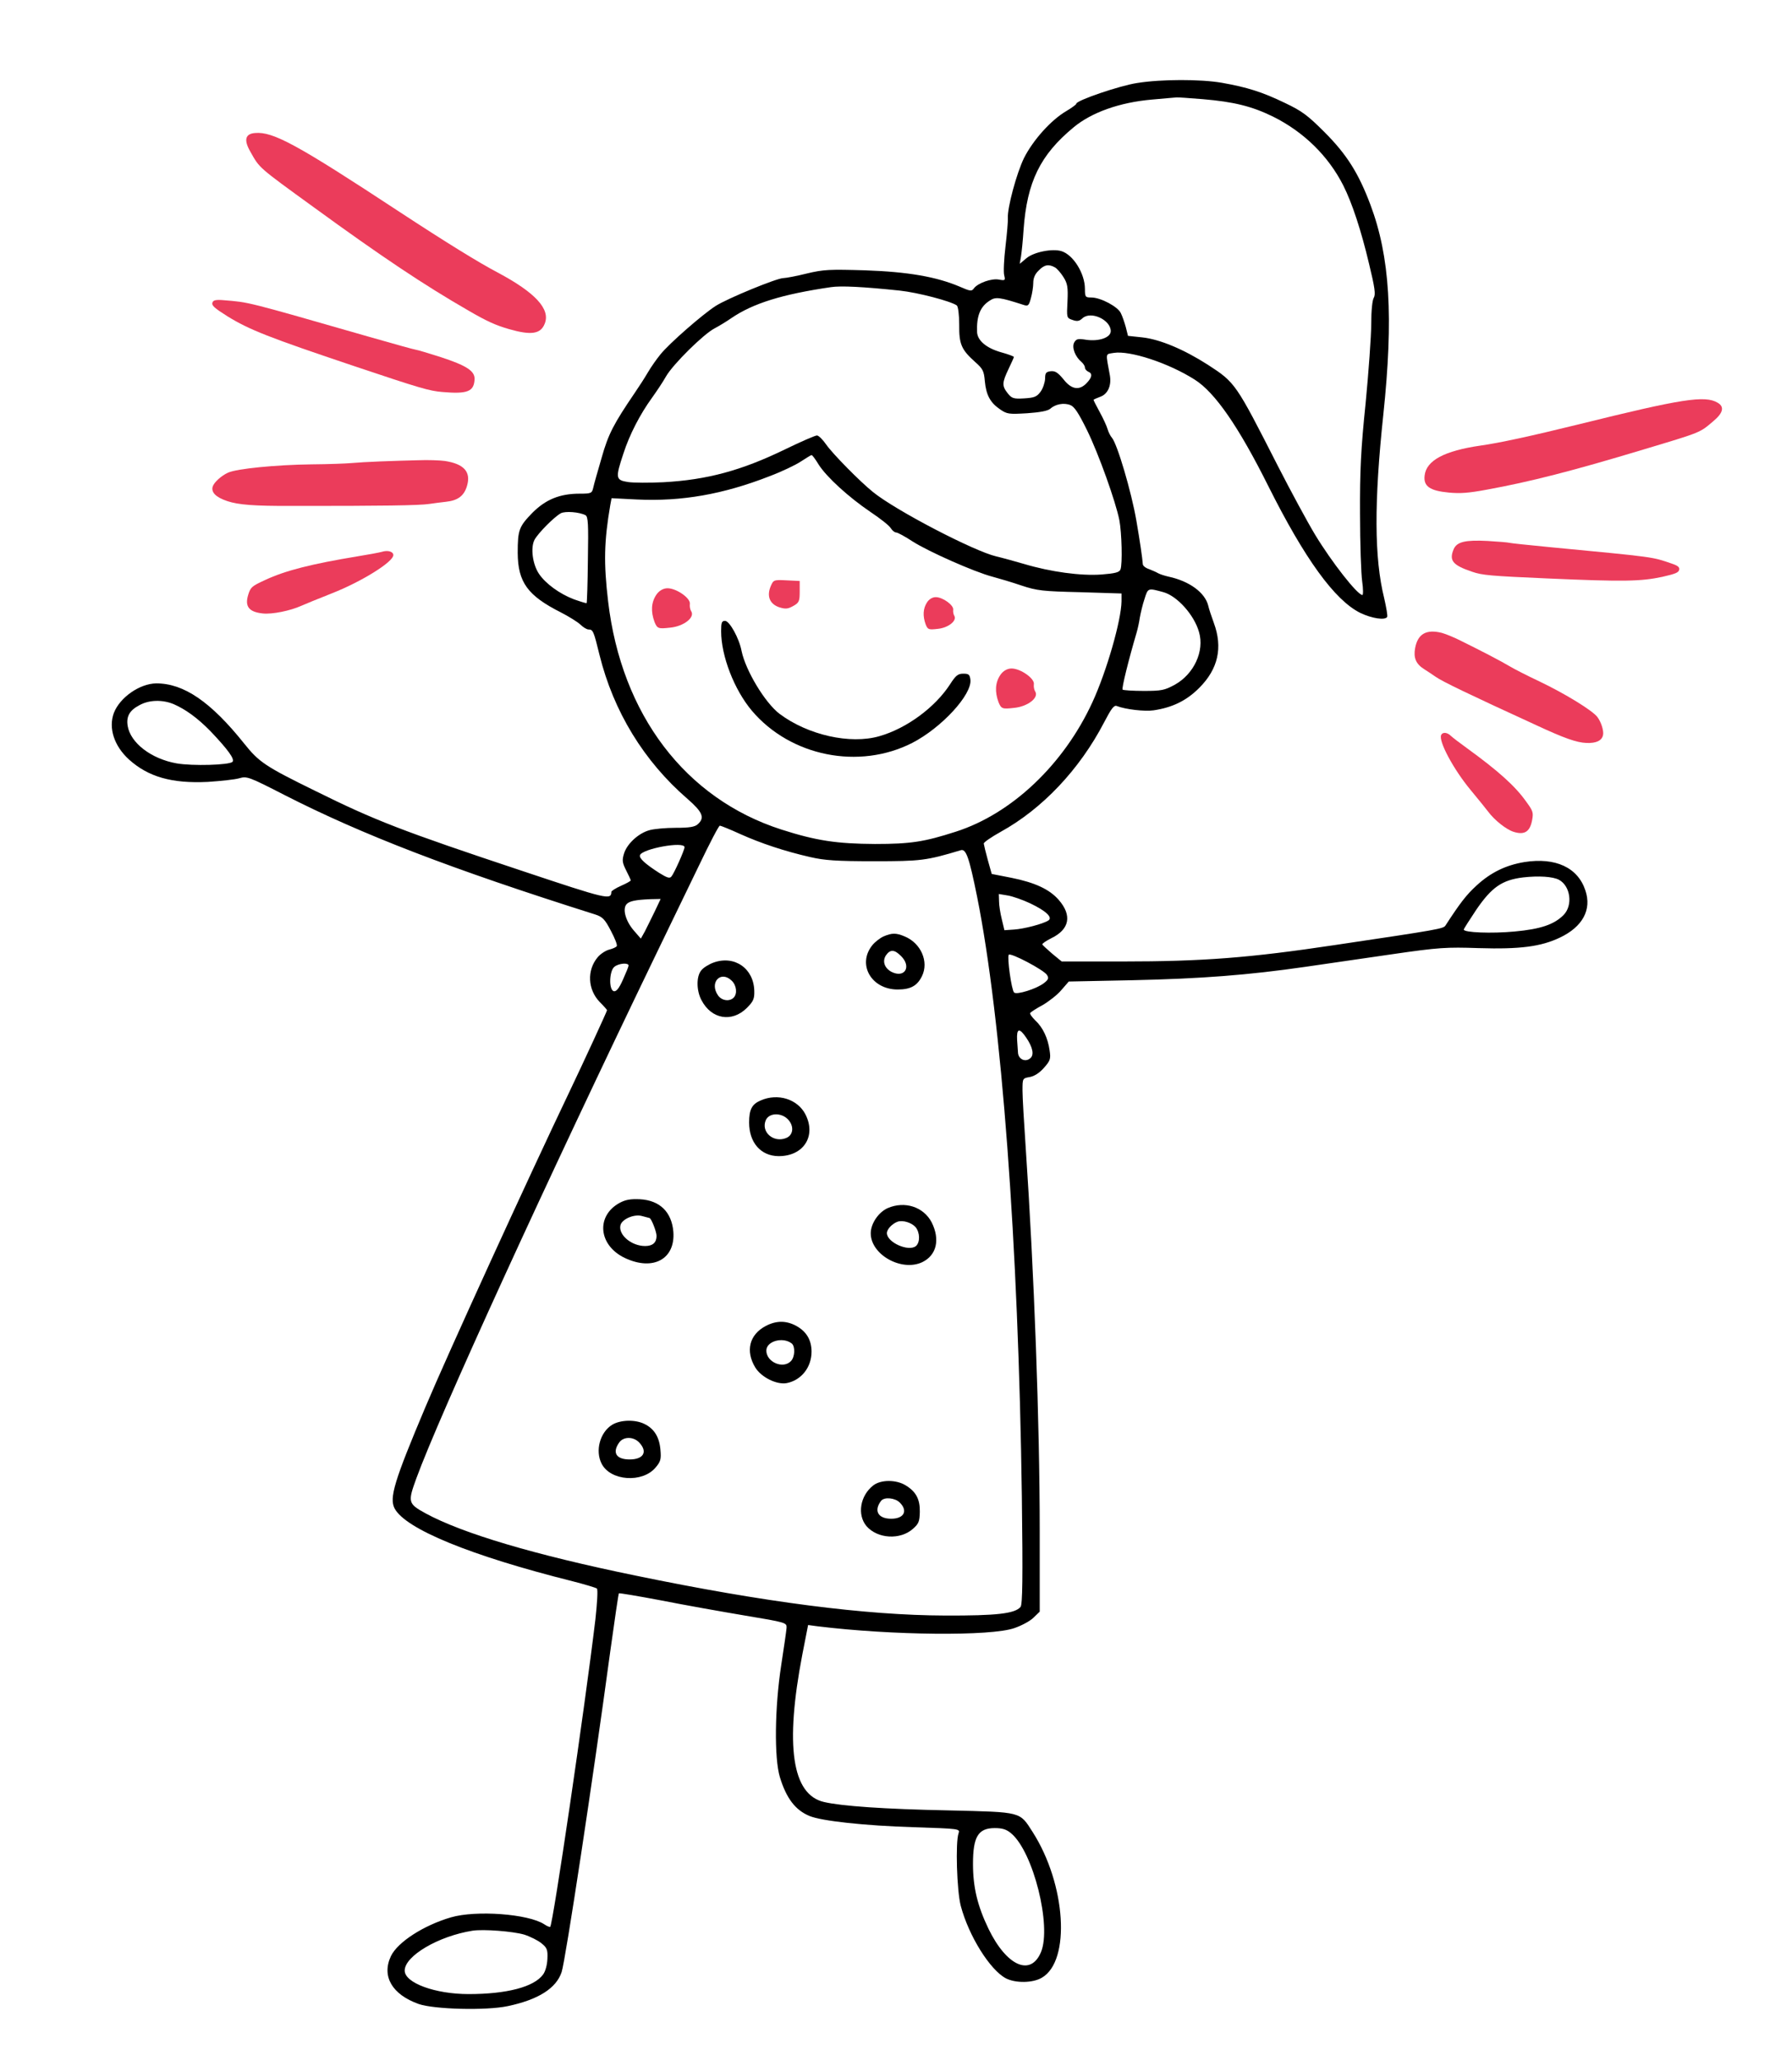
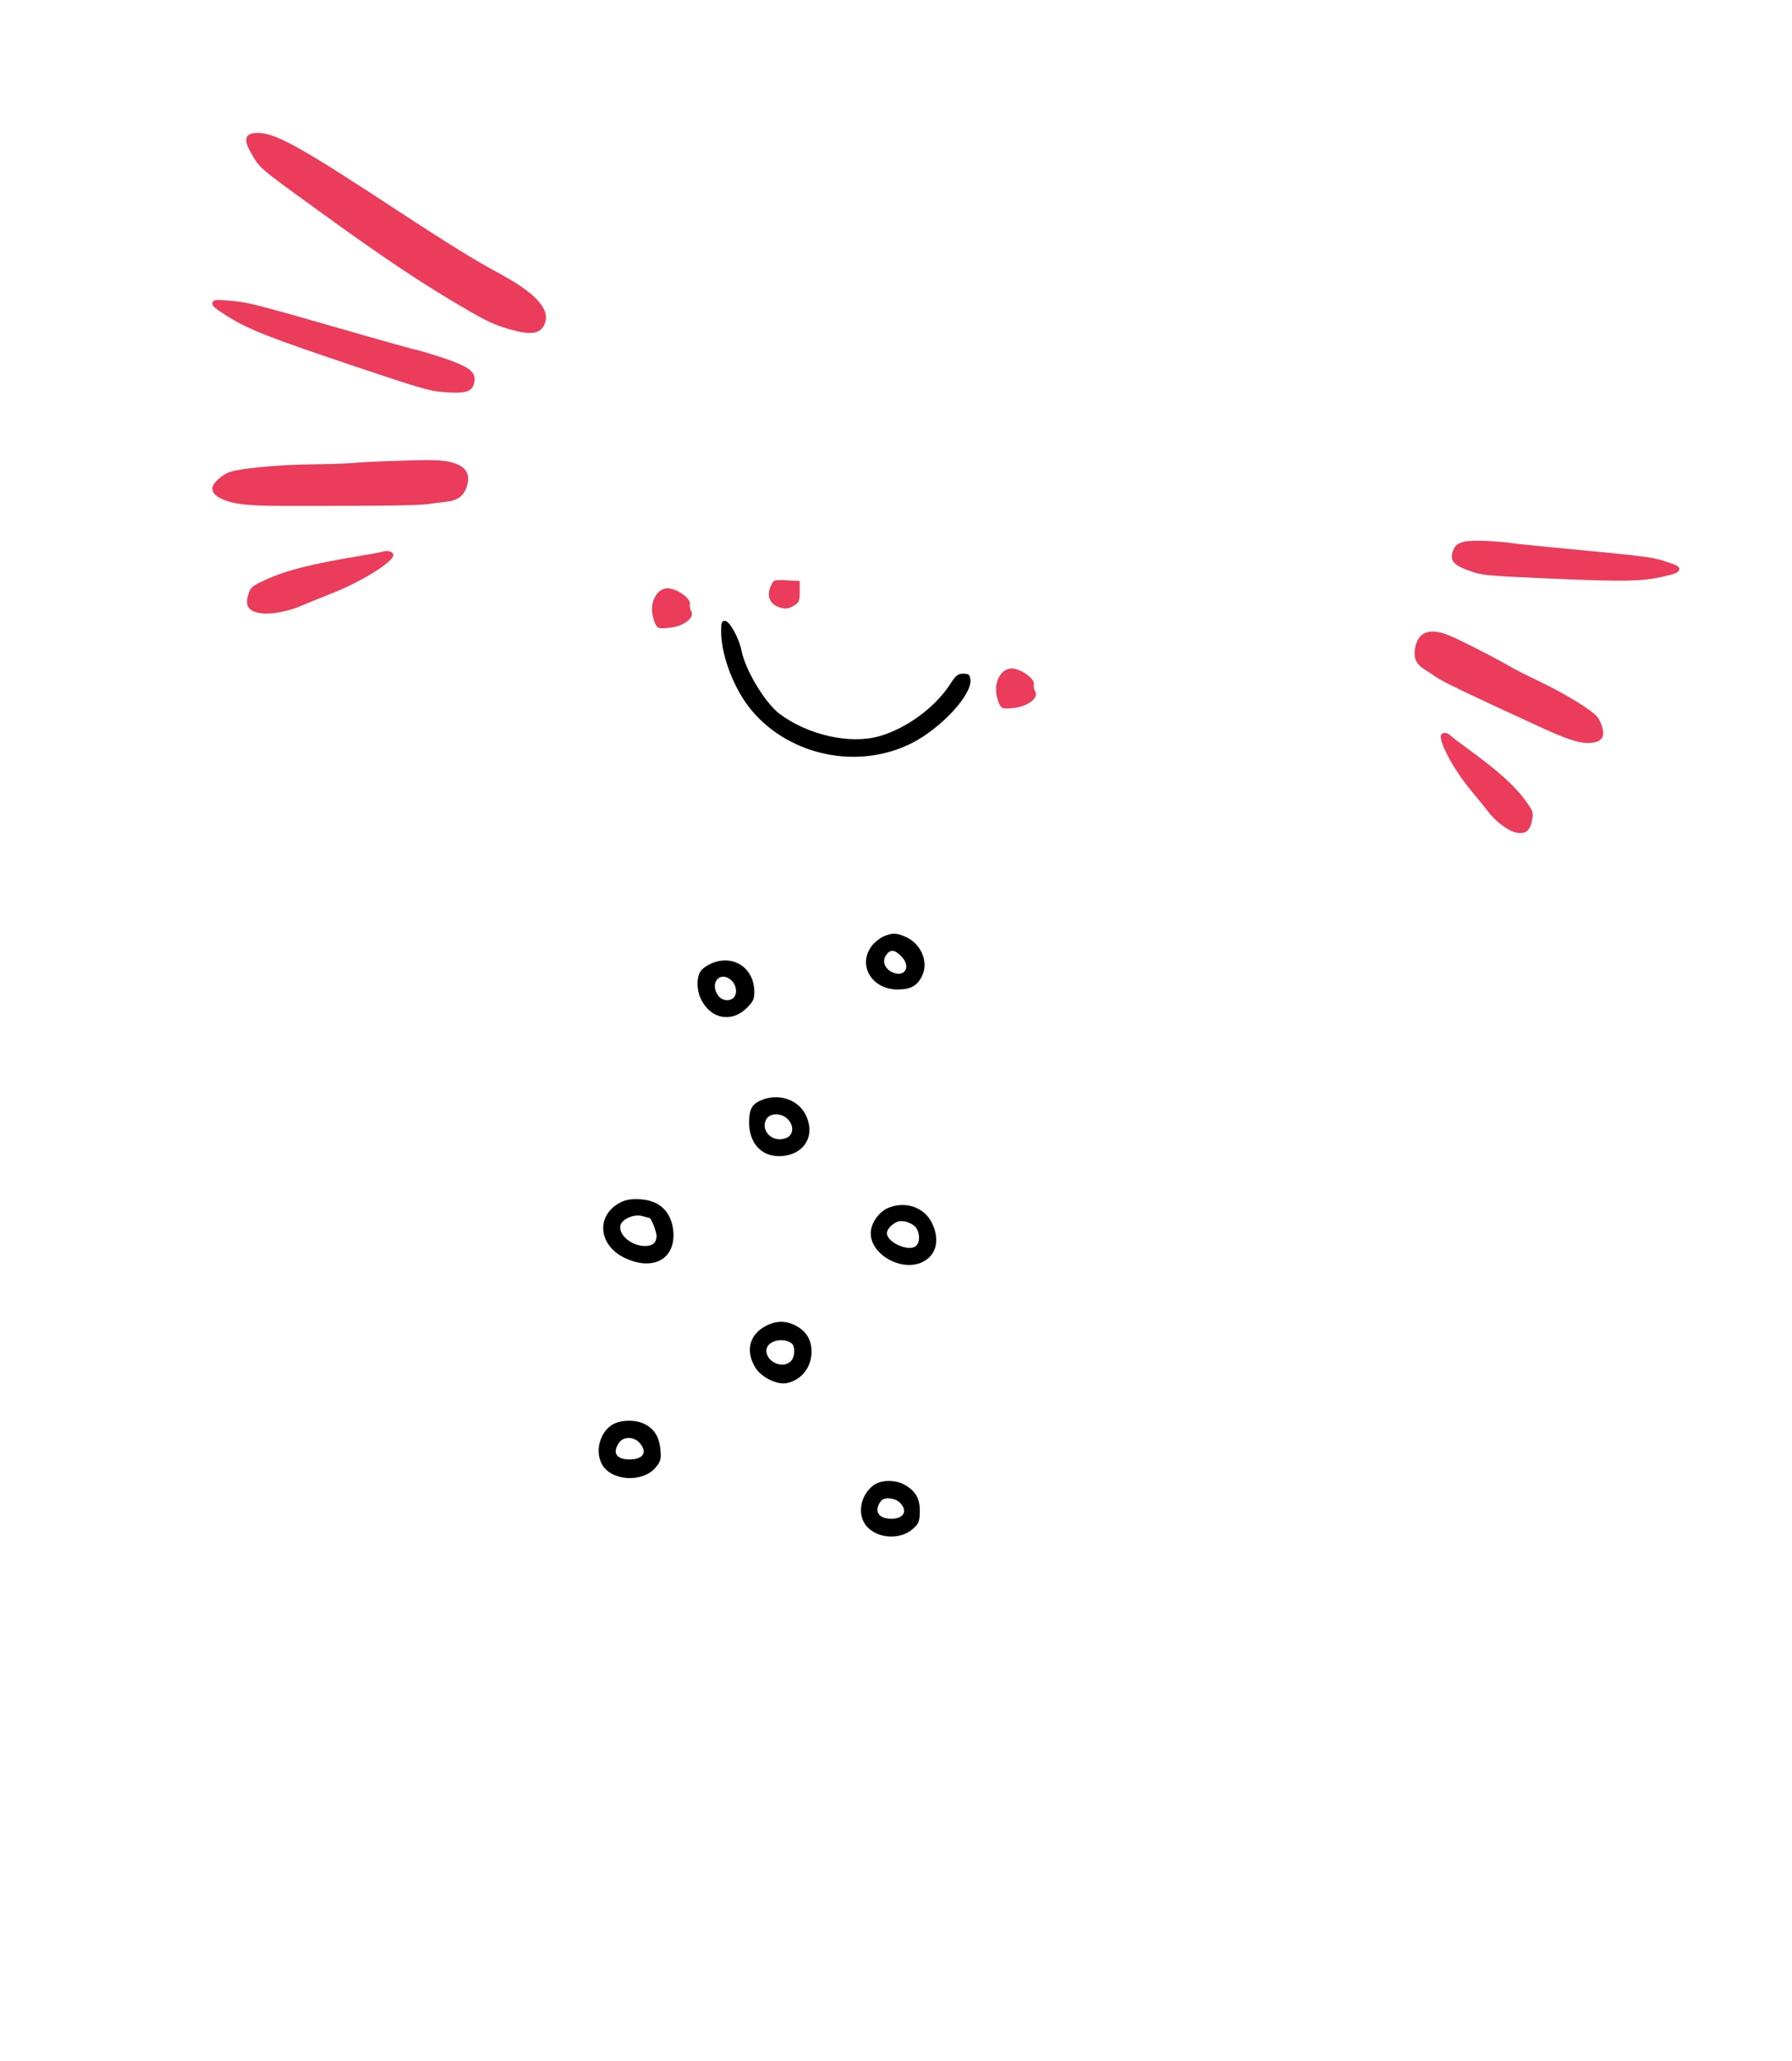
<svg xmlns="http://www.w3.org/2000/svg" width="448" height="515" viewBox="0 0 448 515" fill="none">
-   <path d="M284.309 20.74C279.95 21.387 269.079 25.104 269.079 25.912C269.079 26.127 267.949 26.935 266.603 27.743C262.729 30.006 258.262 35.016 256.002 39.487C254.118 43.366 251.804 51.985 251.965 54.517C252.019 55.217 251.75 58.395 251.373 61.574C250.997 64.752 250.835 67.984 251.051 68.792C251.373 70.085 251.266 70.139 249.759 69.87C247.929 69.493 244.431 70.732 243.463 72.079C242.924 72.833 242.548 72.779 239.965 71.647C234.152 69.169 227.049 67.93 216.339 67.553C207.352 67.284 205.899 67.338 201.648 68.361C199.065 69.008 196.428 69.493 195.836 69.493C194.221 69.493 181.897 74.556 178.937 76.442C175.655 78.543 167.313 85.815 165.107 88.563C164.138 89.748 162.739 91.741 161.985 93.034C161.232 94.327 159.779 96.589 158.703 98.152C153.429 105.909 152.083 108.441 150.415 114.367C149.446 117.707 148.478 121.047 148.316 121.855C147.993 123.255 147.832 123.363 144.926 123.363C139.921 123.363 136.423 124.817 133.086 128.157C129.75 131.605 129.427 132.413 129.427 138.177C129.481 145.504 131.902 148.844 140.244 153.046C142.235 154.069 144.388 155.416 145.087 156.062C145.787 156.763 146.702 157.301 147.132 157.301C148.262 157.301 148.424 157.732 149.877 163.658C153.375 177.772 160.963 190.216 171.888 199.643C175.655 202.929 176.247 204.33 174.471 205.946C173.717 206.646 172.372 206.862 168.928 206.862C166.452 206.862 163.492 207.131 162.362 207.455C159.618 208.209 156.765 210.848 156.012 213.272C155.474 214.996 155.581 215.589 156.55 217.528C157.196 218.767 157.68 219.845 157.68 220.006C157.68 220.168 156.604 220.76 155.258 221.353C153.913 221.946 152.837 222.646 152.837 222.861C152.783 224.962 151.868 224.747 130.718 217.69C100.42 207.616 93.747 205.03 78.84 197.65C66.301 191.509 64.74 190.431 61.081 185.853C52.686 175.348 45.959 170.769 39.07 170.769C34.926 170.823 29.975 174.27 28.468 178.149C27.069 181.92 28.522 186.391 32.236 189.785C37.079 194.149 42.945 195.819 51.932 195.388C55.215 195.172 58.767 194.795 59.843 194.472C61.727 193.933 62.211 194.095 71.144 198.674C90.464 208.532 112.636 217.097 148.801 228.518C150.63 229.11 151.222 229.703 152.729 232.612C153.698 234.444 154.397 236.167 154.182 236.437C154.021 236.706 153.16 237.083 152.299 237.299C151.438 237.514 150.092 238.376 149.393 239.238C146.702 242.47 146.917 247.265 149.931 250.389C150.953 251.413 151.76 252.328 151.76 252.436C151.76 252.706 145.895 265.419 142.343 272.853C132.118 294.24 111.883 338.467 106.286 351.773C98.537 370.143 97.299 374.291 98.644 376.93C101.335 382.048 117.534 388.728 143.15 395.139C146.271 395.947 149.016 396.755 149.231 396.97C149.5 397.24 149.285 400.687 148.854 404.62C146.217 426.707 138.253 480.739 137.553 481.493C137.445 481.6 136.746 481.331 136.046 480.846C132.064 478.26 119.04 477.291 112.744 479.122C105.909 481.116 99.398 485.317 97.729 488.819C95.362 493.829 97.999 498.408 104.672 500.778C108.546 502.125 121.57 502.448 126.898 501.317C134.593 499.701 139.06 496.846 140.405 492.805C141.374 489.896 148.262 444.484 152.568 412.646C153.644 404.835 154.613 398.317 154.72 398.155C154.828 398.048 159.618 398.856 165.322 399.933C171.027 401.064 180.444 402.734 186.203 403.704C196.535 405.428 196.697 405.482 196.643 406.775C196.589 407.475 195.997 411.677 195.297 416.148C193.683 426.653 193.522 439.312 194.975 444.107C196.589 449.386 198.849 452.349 202.401 453.803C205.415 455.042 216.124 456.228 228.609 456.605C239.911 456.982 240.018 456.982 239.642 458.113C238.834 460.322 239.211 472.496 240.18 476.213C242.171 483.755 247.499 492.267 251.481 494.368C253.903 495.607 258.208 495.553 260.468 494.206C267.733 490.004 266.496 470.826 258.154 457.79C254.872 452.672 255.571 452.834 237.328 452.403C220.968 452.08 210.42 451.325 206.007 450.302C197.988 448.47 196.212 436.242 200.571 413.508L202.024 406.074L204.446 406.398C222.905 408.66 247.768 408.929 253.634 406.828C255.356 406.236 257.508 405.105 258.37 404.243L259.93 402.734V382.533C259.93 355.382 258.531 317.942 256.432 286.859C256.002 280.664 255.625 274.2 255.625 272.53C255.625 269.459 255.625 269.459 257.455 269.136C258.639 268.921 259.93 268.059 261.007 266.82C262.567 265.042 262.729 264.611 262.406 262.51C261.975 259.439 260.737 256.746 258.8 254.968C257.993 254.16 257.401 253.352 257.562 253.137C257.67 252.921 259.069 252.005 260.684 251.143C262.244 250.228 264.397 248.558 265.366 247.372L267.195 245.271L283.071 244.948C300.4 244.571 312.078 243.655 326.285 241.608C331.398 240.854 341.246 239.453 348.188 238.43C359.705 236.76 361.642 236.652 369.607 236.922C380.047 237.245 385.267 236.544 390.003 234.282C395.654 231.588 397.968 227.333 396.353 222.538C394.47 216.774 388.873 214.188 381.07 215.427C376.495 216.181 372.674 218.013 369.122 221.299C366.593 223.616 365.086 225.555 361.373 231.265C360.835 232.073 360.135 232.235 333.658 236.167C312.454 239.346 300.776 240.262 280.542 240.262H265.419L263.052 238.322C261.814 237.245 260.684 236.221 260.576 236.006C260.522 235.79 261.545 235.09 262.836 234.444C267.411 232.235 268.056 228.733 264.666 224.855C262.352 222.215 258.746 220.545 252.88 219.36L247.929 218.39L246.961 214.942C246.422 213.003 245.992 211.172 245.938 210.794C245.938 210.471 247.822 209.178 250.136 207.885C260.522 202.175 269.886 192.317 276.021 180.519C277.851 177.018 278.497 176.156 279.196 176.425C281.403 177.287 286.192 177.826 288.399 177.503C293.135 176.802 296.633 175.078 299.808 171.9C304.543 167.16 305.727 161.826 303.467 155.685C302.875 154.069 302.229 152.13 302.068 151.376C301.261 148.089 297.386 145.234 292.166 144.103C291.197 143.888 290.013 143.51 289.529 143.241C289.098 142.972 288.076 142.541 287.269 142.218C286.408 141.948 285.762 141.41 285.708 141.032C285.6 139.47 284.955 135.107 284.093 130.097C282.856 122.932 279.304 110.865 277.958 109.357C277.582 108.926 277.097 107.956 276.882 107.202C276.667 106.448 275.806 104.562 274.945 103C274.084 101.438 273.384 100.037 273.384 99.929C273.384 99.822 274.138 99.498 274.999 99.175C276.936 98.529 277.905 96.374 277.474 93.842C276.398 87.97 276.29 88.563 278.443 88.186C282.479 87.539 292.166 90.718 298.678 94.866C303.736 98.044 309.656 106.609 317.083 121.478C326.177 139.632 333.658 149.975 340.062 153.153C342.968 154.554 346.251 155.039 346.789 154.177C346.95 153.907 346.574 151.806 346.035 149.436C343.56 139.47 343.506 125.518 345.82 103.7C348.403 79.243 347.488 64.106 342.591 51.123C339.631 43.258 336.672 38.571 331.128 33.023C326.877 28.767 325.478 27.743 321.173 25.696C315.576 23.003 311.862 21.817 305.458 20.686C300.184 19.77 290.336 19.77 284.309 20.74ZM300.669 24.78C308.418 25.427 312.993 26.558 318.267 29.144C325.962 32.969 332.097 39.002 335.81 46.328C338.017 50.692 340.277 57.533 342.268 65.937C343.721 71.917 343.937 73.587 343.452 74.395C343.076 74.987 342.807 77.681 342.807 80.913C342.807 83.984 342.161 92.872 341.407 100.737C340.223 112.158 339.954 117.707 340.008 128.481C340.008 135.861 340.277 143.457 340.546 145.288C340.815 147.174 340.815 148.682 340.6 148.682C339.362 148.682 332.904 140.44 328.761 133.598C326.877 130.474 322.679 122.717 319.397 116.306C308.903 95.728 308.849 95.62 301.96 91.148C295.987 87.324 290.013 84.792 285.547 84.307L281.995 83.93L281.457 81.775C281.134 80.59 280.595 79.028 280.219 78.273C279.519 76.657 275.16 74.341 272.846 74.341C271.339 74.341 271.232 74.233 271.232 72.186C271.232 68.361 268.325 63.675 265.366 62.759C263.105 62.059 258.423 62.974 256.594 64.537L254.925 65.937L255.248 64.106C255.41 63.082 255.733 60.011 255.894 57.372C256.755 45.467 260.038 38.733 268.379 31.837C272.9 28.066 279.95 25.588 287.914 24.888C291.036 24.619 293.834 24.349 294.103 24.349C294.426 24.296 297.332 24.511 300.669 24.78ZM263.697 66.799C264.235 67.069 265.204 68.2 265.85 69.223C266.872 70.839 267.034 71.755 266.872 75.311C266.657 79.405 266.657 79.459 268.11 79.944C269.294 80.374 269.832 80.267 270.64 79.513C272.738 77.627 277.689 79.944 277.689 82.745C277.689 84.361 274.73 85.384 271.501 84.9C269.456 84.576 269.079 84.684 268.541 85.6C267.895 86.839 268.81 89.155 270.37 90.448C270.855 90.879 271.232 91.472 271.232 91.849C271.232 92.226 271.608 92.657 272.039 92.872C273.169 93.303 273.061 94.273 271.662 95.728C269.832 97.667 267.841 97.344 265.85 94.758C264.451 93.088 263.805 92.657 262.675 92.765C261.491 92.926 261.276 93.196 261.276 94.65C261.222 95.62 260.737 97.074 260.145 97.882C259.177 99.175 258.585 99.391 256.055 99.552C253.365 99.714 252.934 99.552 251.912 98.259C250.459 96.428 250.512 95.62 252.127 92.226C252.88 90.664 253.472 89.317 253.472 89.209C253.472 89.048 252.019 88.509 250.243 88.024C246.638 87.001 244.377 85.115 244.27 83.014C244.108 79.028 245.023 76.657 247.391 75.149C248.898 74.126 249.813 74.233 256.002 76.227C257.024 76.55 257.239 76.334 257.724 74.503C258.047 73.371 258.316 71.647 258.316 70.678C258.316 69.493 258.746 68.469 259.661 67.607C261.06 66.153 262.137 65.937 263.697 66.799ZM224.95 72.617C229.47 73.102 237.704 75.257 239.211 76.334C239.534 76.604 239.803 78.704 239.803 81.129C239.749 86.031 240.341 87.378 243.839 90.502C245.723 92.172 245.992 92.711 246.207 95.243C246.53 98.69 247.553 100.63 250.028 102.3C251.75 103.485 252.235 103.539 256.755 103.269C259.93 103.054 261.975 102.677 262.567 102.138C263.805 101.007 265.958 100.576 267.572 101.222C268.595 101.599 269.617 103.162 271.77 107.525C274.676 113.451 278.927 125.356 279.842 129.989C280.434 133.06 280.649 141.032 280.111 142.325C279.842 143.026 278.766 143.295 275.375 143.564C270.209 143.941 262.675 142.918 256.002 140.925C253.58 140.224 250.459 139.362 249.059 139.039C243.516 137.746 223.82 127.511 218.223 122.932C214.994 120.346 208.106 113.343 206.545 111.081C205.684 109.842 204.661 108.818 204.231 108.818C203.8 108.818 200.195 110.38 196.32 112.266C185.342 117.599 176.731 119.915 165.806 120.508C162.308 120.669 158.38 120.669 156.981 120.454C153.913 119.969 153.805 119.484 155.85 113.343C157.357 108.656 159.994 103.539 163.008 99.391C164.084 97.882 165.699 95.512 166.506 94.058C168.282 90.987 175.924 83.445 178.668 82.044C179.691 81.506 181.574 80.374 182.812 79.513C188.248 75.796 195.567 73.533 207.729 71.755C210.204 71.378 215.694 71.647 224.95 72.617ZM204.661 116.09C206.653 119.215 212.142 124.225 217.631 127.942C220.053 129.558 222.313 131.336 222.69 131.982C223.066 132.575 223.658 133.06 224.035 133.06C224.412 133.06 226.295 134.083 228.179 135.322C232.054 137.8 243.57 142.918 248.091 144.103C249.705 144.534 252.988 145.504 255.356 146.312C259.231 147.605 260.684 147.766 270.048 147.982L280.38 148.305V150.244C280.326 154.985 276.667 167.752 273.115 175.456C265.958 191.024 252.934 203.36 238.942 207.832C231.085 210.363 227.695 210.902 218.761 210.902C209.236 210.848 204.069 210.094 195.351 207.293C171.349 199.589 155.366 178.58 152.03 150.298C150.899 140.709 151.007 135.322 152.568 126.218L152.891 124.494L159.187 124.817C170.381 125.356 180.821 123.525 192.391 118.999C195.405 117.868 198.903 116.198 200.195 115.336C201.54 114.474 202.724 113.72 202.885 113.72C203.047 113.666 203.854 114.744 204.661 116.09ZM146.379 128.75C147.025 129.127 147.132 130.905 146.971 139.901C146.917 145.773 146.756 150.621 146.648 150.729C146.594 150.783 145.141 150.352 143.473 149.759C139.921 148.413 136.369 145.827 134.755 143.403C133.14 141.032 132.602 136.884 133.625 134.891C134.539 133.221 138.414 129.289 140.19 128.265C141.266 127.673 144.872 127.942 146.379 128.75ZM290.874 147.982C294.318 148.951 298.57 153.692 299.754 157.948C301.153 162.688 298.516 168.399 293.727 171.092C291.143 172.493 290.39 172.654 285.923 172.654C283.232 172.654 280.865 172.493 280.649 172.331C280.38 172.008 282.156 164.843 284.147 158.109C284.416 157.194 284.793 155.524 284.955 154.338C285.17 153.153 285.654 151.052 286.138 149.652C287 146.904 286.946 146.904 290.874 147.982ZM43.375 175.94C46.389 177.233 49.403 179.442 52.578 182.674C56.937 187.253 58.767 189.731 58.121 190.378C57.314 191.186 48.111 191.455 44.129 190.755C37.779 189.623 32.612 185.637 31.913 181.381C31.536 179.011 32.397 177.503 34.873 176.21C37.294 174.863 40.631 174.809 43.375 175.94ZM185.072 208.424C190.239 210.741 196.212 212.734 202.616 214.188C206.114 214.996 209.128 215.212 218.492 215.212C230.224 215.212 231.569 215.05 240.18 212.464C241.525 212.033 242.279 214.242 244.27 224.047C250.405 254.645 254.602 310.778 255.463 373.914C255.733 394.6 255.625 400.903 255.141 401.549C253.741 403.219 249.221 403.758 236.251 403.704C216.501 403.65 191.046 400.364 158.972 393.738C133.732 388.566 115.596 383.179 106.394 378.169C101.981 375.745 101.927 375.368 104.08 369.442C109.892 353.551 136.477 295.479 163.923 238.645C167.313 231.696 172.157 221.569 174.794 216.181C177.377 210.794 179.691 206.323 179.96 206.323C180.175 206.323 182.489 207.239 185.072 208.424ZM171.134 211.71C171.134 212.411 168.551 218.229 167.851 219.037C167.421 219.575 166.775 219.36 164.784 218.121C161.34 215.912 159.725 214.458 159.994 213.703C160.532 212.087 171.134 210.148 171.134 211.71ZM389.734 219.845C392.64 221.407 393.286 226.255 390.864 228.679C388.496 231.05 385.106 232.181 378.648 232.774C372.943 233.312 365.947 233.043 365.947 232.289C365.947 232.073 367.4 229.865 369.069 227.333C372.943 221.676 375.527 219.899 380.8 219.252C384.675 218.821 388.173 219.037 389.734 219.845ZM257.508 225.717C261.491 227.602 263.267 229.272 262.083 230.026C260.737 230.888 256.002 232.127 253.472 232.289L251.104 232.45L250.459 229.757C250.082 228.248 249.759 226.255 249.759 225.232L249.705 223.4L251.965 223.777C253.203 223.993 255.679 224.855 257.508 225.717ZM163.708 227.71C162.847 229.434 161.77 231.696 161.232 232.72L160.21 234.551L158.434 232.504C156.442 230.188 155.581 227.225 156.604 225.986C157.303 225.178 158.81 224.855 162.631 224.693L165.161 224.639L163.708 227.71ZM261.76 243.655C262.244 244.41 262.083 244.84 261.007 245.649C259.177 247.103 254.118 248.665 253.526 248.019C252.88 247.426 251.75 239.292 252.181 238.592C252.557 237.945 261.06 242.416 261.76 243.655ZM157.142 241.285C157.142 241.554 156.496 243.117 155.743 244.787C154.774 246.995 154.075 247.803 153.483 247.696C152.137 247.426 152.299 242.524 153.644 241.554C154.774 240.692 157.142 240.531 157.142 241.285ZM256.54 259.278C258.208 261.702 258.585 263.641 257.562 264.449C256.325 265.527 254.549 264.665 254.495 262.995C254.441 262.187 254.333 260.786 254.28 259.924C254.118 256.961 254.818 256.746 256.54 259.278ZM252.827 458.167C258.316 462.8 262.944 481.277 260.253 487.796C257.67 493.991 251.643 491.297 247.122 481.978C244.377 476.267 243.247 471.634 243.247 465.763C243.247 458.975 244.539 456.82 248.683 456.82C250.62 456.82 251.643 457.143 252.827 458.167ZM131.041 483.432C132.548 483.917 134.486 484.887 135.347 485.587C136.746 486.718 136.961 487.203 136.853 489.465C136.8 490.974 136.369 492.59 135.777 493.398C133.517 496.523 126.682 498.3 117.157 498.3C108.762 498.3 101.174 495.499 101.174 492.428C101.174 488.765 109.623 483.809 118.126 482.462C120.924 482.031 128.243 482.624 131.041 483.432Z" fill="black" />
  <path d="M192.66 146.527C191.638 149.005 192.445 150.945 194.813 151.753C196.374 152.237 196.966 152.184 198.311 151.429C199.764 150.621 199.926 150.244 199.926 147.82V145.18L196.643 145.019C193.414 144.857 193.36 144.911 192.66 146.527Z" fill="#EB3C5B" />
-   <path d="M231.731 150.567C230.762 152.076 230.654 153.907 231.408 156.008C231.946 157.355 232.161 157.409 234.475 157.14C237.112 156.87 239.319 155.093 238.565 153.854C238.35 153.53 238.242 152.884 238.296 152.399C238.511 151.268 235.713 149.221 233.937 149.221C233.13 149.221 232.269 149.706 231.731 150.567Z" fill="#EB3C5B" />
  <g filter="url(#filter0_f_35_3270)">
    <path d="M250.048 168.721C248.806 170.596 248.668 172.871 249.634 175.482C250.324 177.155 250.6 177.222 253.566 176.888C256.946 176.553 259.774 174.344 258.808 172.805C258.532 172.403 258.394 171.6 258.463 170.997C258.739 169.592 255.152 167.048 252.876 167.048C251.841 167.048 250.737 167.651 250.048 168.721Z" fill="#EB3C5B" />
  </g>
  <g filter="url(#filter1_f_35_3270)">
    <path d="M164.048 148.673C162.806 150.548 162.668 152.823 163.634 155.434C164.324 157.107 164.6 157.174 167.566 156.84C170.946 156.505 173.774 154.296 172.808 152.756C172.532 152.355 172.394 151.552 172.463 150.949C172.739 149.544 169.152 147 166.876 147C165.841 147 164.737 147.602 164.048 148.673Z" fill="#EB3C5B" />
  </g>
  <path d="M180.283 157.732C180.283 163.927 183.565 172.385 187.978 177.61C197.665 189.031 214.779 192.425 228.071 185.637C235.39 181.866 243.032 173.57 242.601 169.853C242.44 168.56 242.171 168.345 240.825 168.345C239.48 168.345 238.942 168.776 237.489 171.038C233.776 176.748 226.672 182.028 219.837 183.967C212.572 186.068 201.97 183.698 194.867 178.365C191.261 175.617 186.418 167.591 185.395 162.688C184.803 159.51 182.382 155.146 181.251 155.146C180.444 155.146 180.283 155.577 180.283 157.732Z" fill="black" />
  <path d="M220.86 234.013C219.945 234.444 218.707 235.413 218.061 236.221C214.24 241.016 217.846 247.265 224.412 247.265C227.641 247.265 229.309 246.349 230.493 243.925C232.269 240.315 230.224 235.683 226.188 234.013C224.035 233.097 223.012 233.097 220.86 234.013ZM225.273 238.915C227.964 241.608 226.134 244.517 222.851 242.847C221.075 241.878 220.537 240.154 221.506 238.699C222.582 237.191 223.604 237.245 225.273 238.915Z" fill="black" />
  <path d="M178.399 240.531C177.215 240.962 175.816 241.824 175.332 242.47C174.04 243.979 174.094 247.588 175.386 249.958C177.861 254.699 182.974 255.561 186.687 251.898C188.355 250.228 188.624 249.581 188.571 247.642C188.463 242.039 183.673 238.645 178.399 240.531ZM182.974 245.11C184.158 246.295 184.373 248.342 183.404 249.312C182.382 250.335 180.444 250.066 179.529 248.773C177.215 245.487 180.229 242.362 182.974 245.11Z" fill="black" />
  <path d="M190.131 275.008C187.978 275.924 187.279 277.27 187.279 280.503C187.279 285.513 190.185 288.852 194.598 288.906C200.84 288.96 204.123 283.95 201.379 278.509C199.441 274.685 194.49 273.069 190.131 275.008ZM196.858 279.587C198.58 281.257 198.419 283.627 196.535 284.381C193.36 285.674 190.131 282.819 191.476 279.856C192.284 278.132 195.136 277.971 196.858 279.587Z" fill="black" />
  <path d="M154.882 300.596C148.908 303.882 149.608 311.263 156.281 314.387C163.331 317.673 168.874 314.602 168.336 307.761C167.905 302.859 164.945 299.95 159.994 299.68C157.626 299.573 156.389 299.788 154.882 300.596ZM162.362 304.367C162.793 304.367 164.138 307.761 164.138 308.838C164.138 310.508 163.169 311.37 161.286 311.37C157.895 311.37 154.613 308.623 155.097 306.253C155.366 304.69 158.541 303.29 160.532 303.882C161.501 304.152 162.308 304.367 162.362 304.367Z" fill="black" />
  <path d="M221.936 301.889C219.622 302.913 217.685 305.768 217.685 308.192C217.685 313.525 225.38 317.835 230.547 315.411C234.152 313.687 235.067 309.754 232.915 305.445C230.87 301.566 226.188 300.058 221.936 301.889ZM228.878 306.63C230.009 307.976 230.062 310.454 228.986 311.37C227.156 312.879 221.721 310.454 221.721 308.138C221.721 307.168 223.066 305.768 224.412 305.283C225.703 304.852 227.856 305.498 228.878 306.63Z" fill="black" />
-   <path d="M191.423 331.356C187.333 333.511 186.31 337.605 188.839 341.753C190.346 344.177 194.167 346.063 196.643 345.632C200.302 344.931 202.885 341.699 202.885 337.767C202.885 334.912 201.648 332.757 199.118 331.356C196.589 329.956 194.06 329.956 191.423 331.356ZM197.934 335.72C198.849 336.474 198.742 339.113 197.719 340.137C195.728 342.184 191.584 340.352 191.584 337.497C191.584 335.127 195.728 333.996 197.934 335.72Z" fill="black" />
+   <path d="M191.423 331.356C187.333 333.511 186.31 337.605 188.839 341.753C190.346 344.177 194.167 346.063 196.643 345.632C200.302 344.931 202.885 341.699 202.885 337.767C202.885 334.912 201.648 332.757 199.118 331.356C196.589 329.956 194.06 329.956 191.423 331.356M197.934 335.72C198.849 336.474 198.742 339.113 197.719 340.137C195.728 342.184 191.584 340.352 191.584 337.497C191.584 335.127 195.728 333.996 197.934 335.72Z" fill="black" />
  <path d="M153.052 356.029C149.984 357.914 148.747 362.547 150.415 365.779C152.621 370.089 160.586 370.628 163.869 366.749C165.16 365.241 165.322 364.648 165.107 362.278C164.838 359.099 163.546 356.998 161.07 355.813C158.756 354.682 155.097 354.79 153.052 356.029ZM159.833 360.5C161.985 362.816 160.855 364.702 157.411 364.702C154.074 364.702 152.998 363.032 154.774 360.5C155.85 358.938 158.38 358.938 159.833 360.5Z" fill="black" />
  <path d="M218.277 371.22C215.048 373.752 214.241 378.493 216.609 381.348C219.353 384.526 225.058 384.903 228.287 381.994C229.686 380.755 229.901 380.163 229.955 377.792C230.009 374.614 228.986 372.729 226.403 371.166C224.035 369.712 220.16 369.712 218.277 371.22ZM224.95 375.476C227.049 377.577 225.972 379.516 222.797 379.516C219.515 379.516 218.384 377.523 220.268 375.045C221.075 374.021 223.766 374.291 224.95 375.476Z" fill="black" />
  <path d="M63.773 33.239C61.309 33.42 60.888 34.974 62.606 37.934C64.933 42.052 64.376 41.6 78.527 51.857C95.429 64.149 105.915 71.163 117.156 77.636C121.702 80.273 123.91 81.279 127.255 82.242C132.813 83.842 135.175 83.469 136.177 80.891C137.662 77.257 133.843 73.115 124.406 68.095C119.705 65.617 111.73 60.717 99.647 52.796C74.288 36.131 68.282 32.845 63.773 33.239Z" fill="#EB3C5B" />
  <path d="M103.93 87.386C103.514 87.345 98.277 85.882 92.311 84.175C60.959 75.177 62.397 75.561 55.966 75.021C53.982 74.846 53.29 75.005 53.1 75.628C52.883 76.339 53.552 76.956 56.88 79.052C62.295 82.387 67.125 84.302 88.719 91.545C105.011 97.011 107.373 97.705 110.619 97.961C116.938 98.512 118.542 97.825 118.647 94.675C118.669 92.674 116.559 91.329 110.223 89.252C107.194 88.285 104.347 87.428 103.93 87.386Z" fill="#EB3C5B" />
  <path d="M111.184 115.186C109.901 115.018 106.943 114.915 104.566 115.008C102.203 115.053 97.942 115.195 95.134 115.3C92.326 115.405 89.01 115.601 87.799 115.719C86.589 115.836 82.106 116.007 77.826 116.038C69.091 116.144 59.186 117.114 57.012 118.113C55.342 118.862 53.493 120.545 53.174 121.59C52.739 123.014 53.959 124.261 56.816 125.22C59.576 126.145 63.483 126.461 73.05 126.425C95.734 126.443 104.85 126.307 107.315 125.93C108.428 125.78 110.273 125.508 111.483 125.391C114.461 125.081 115.99 123.919 116.73 121.497C117.818 117.935 116.031 115.922 111.184 115.186Z" fill="#EB3C5B" />
  <path d="M95.474 137.895C94.774 138.088 92.11 138.584 89.525 139C77.877 140.918 71.333 142.572 66.281 144.939C62.986 146.453 62.64 146.711 62.048 148.65C61.159 151.559 62.235 152.936 65.705 153.298C68.034 153.545 72.53 152.647 75.382 151.359C76.063 151.053 79.488 149.637 83.011 148.253C90.42 145.34 98.404 140.374 98.33 138.693C98.324 137.836 96.952 137.429 95.474 137.895Z" fill="#EB3C5B" />
-   <path d="M429.404 100.631C431.152 101.631 430.823 103.17 428.329 105.247C424.907 108.157 425.506 107.94 410.801 112.347C393.22 117.648 382.565 120.387 371.575 122.383C367.123 123.208 365.074 123.361 362.202 123.09C357.428 122.638 355.835 121.499 356.158 118.842C356.56 115.072 361.095 112.648 370.15 111.344C374.652 110.716 382.576 109.023 394.786 106.012C420.43 99.656 426.231 98.744 429.404 100.631Z" fill="#EB3C5B" />
  <path d="M377.336 135.641C377.662 135.745 382.14 136.211 387.26 136.705C414.173 139.276 412.95 139.133 417.931 140.833C419.471 141.35 419.918 141.729 419.801 142.353C419.669 143.065 418.919 143.392 415.591 144.145C410.207 145.302 405.843 145.38 386.875 144.55C372.563 143.923 370.529 143.744 368.022 142.87C363.118 141.218 362.215 140.056 363.438 137.189C364.248 135.383 366.364 134.891 371.91 135.179C374.55 135.34 377.011 135.537 377.336 135.641Z" fill="#EB3C5B" />
  <path d="M360.492 158.159C361.511 158.443 363.742 159.357 365.463 160.248C367.192 161.092 370.286 162.667 372.321 163.716C374.355 164.765 376.728 166.069 377.575 166.586C378.422 167.103 381.669 168.781 384.823 170.263C391.242 173.328 398.171 177.567 399.367 179.203C400.293 180.443 400.966 182.585 400.771 183.632C400.505 185.06 399.087 185.766 396.578 185.656C394.153 185.55 391.132 184.506 384.068 181.221C367.277 173.526 360.587 170.306 358.92 169.129C358.158 168.615 356.905 167.745 356.058 167.228C353.983 165.937 353.331 164.372 353.783 161.944C354.448 158.374 356.602 157.172 360.492 158.159Z" fill="#EB3C5B" />
  <path d="M362.741 183.906C363.179 184.317 364.945 185.669 366.686 186.921C374.513 192.605 378.672 196.315 381.433 200.16C383.246 202.64 383.395 202.99 383.033 204.934C382.49 207.85 381.125 208.722 378.409 207.868C376.583 207.298 373.627 204.963 372.049 202.836C371.671 202.329 369.721 199.892 367.686 197.451C363.406 192.314 359.549 185.139 360.298 183.652C360.656 182.884 361.839 182.985 362.741 183.906Z" fill="#EB3C5B" />
  <defs>
    <filter id="filter0_f_35_3270" x="234" y="152.048" width="40" height="40" filterUnits="userSpaceOnUse" color-interpolation-filters="sRGB">
      <feFlood flood-opacity="0" result="BackgroundImageFix" />
      <feBlend mode="normal" in="SourceGraphic" in2="BackgroundImageFix" result="shape" />
      <feGaussianBlur stdDeviation="7.5" result="effect1_foregroundBlur_35_3270" />
    </filter>
    <filter id="filter1_f_35_3270" x="148" y="132" width="40" height="40" filterUnits="userSpaceOnUse" color-interpolation-filters="sRGB">
      <feFlood flood-opacity="0" result="BackgroundImageFix" />
      <feBlend mode="normal" in="SourceGraphic" in2="BackgroundImageFix" result="shape" />
      <feGaussianBlur stdDeviation="7.5" result="effect1_foregroundBlur_35_3270" />
    </filter>
  </defs>
</svg>